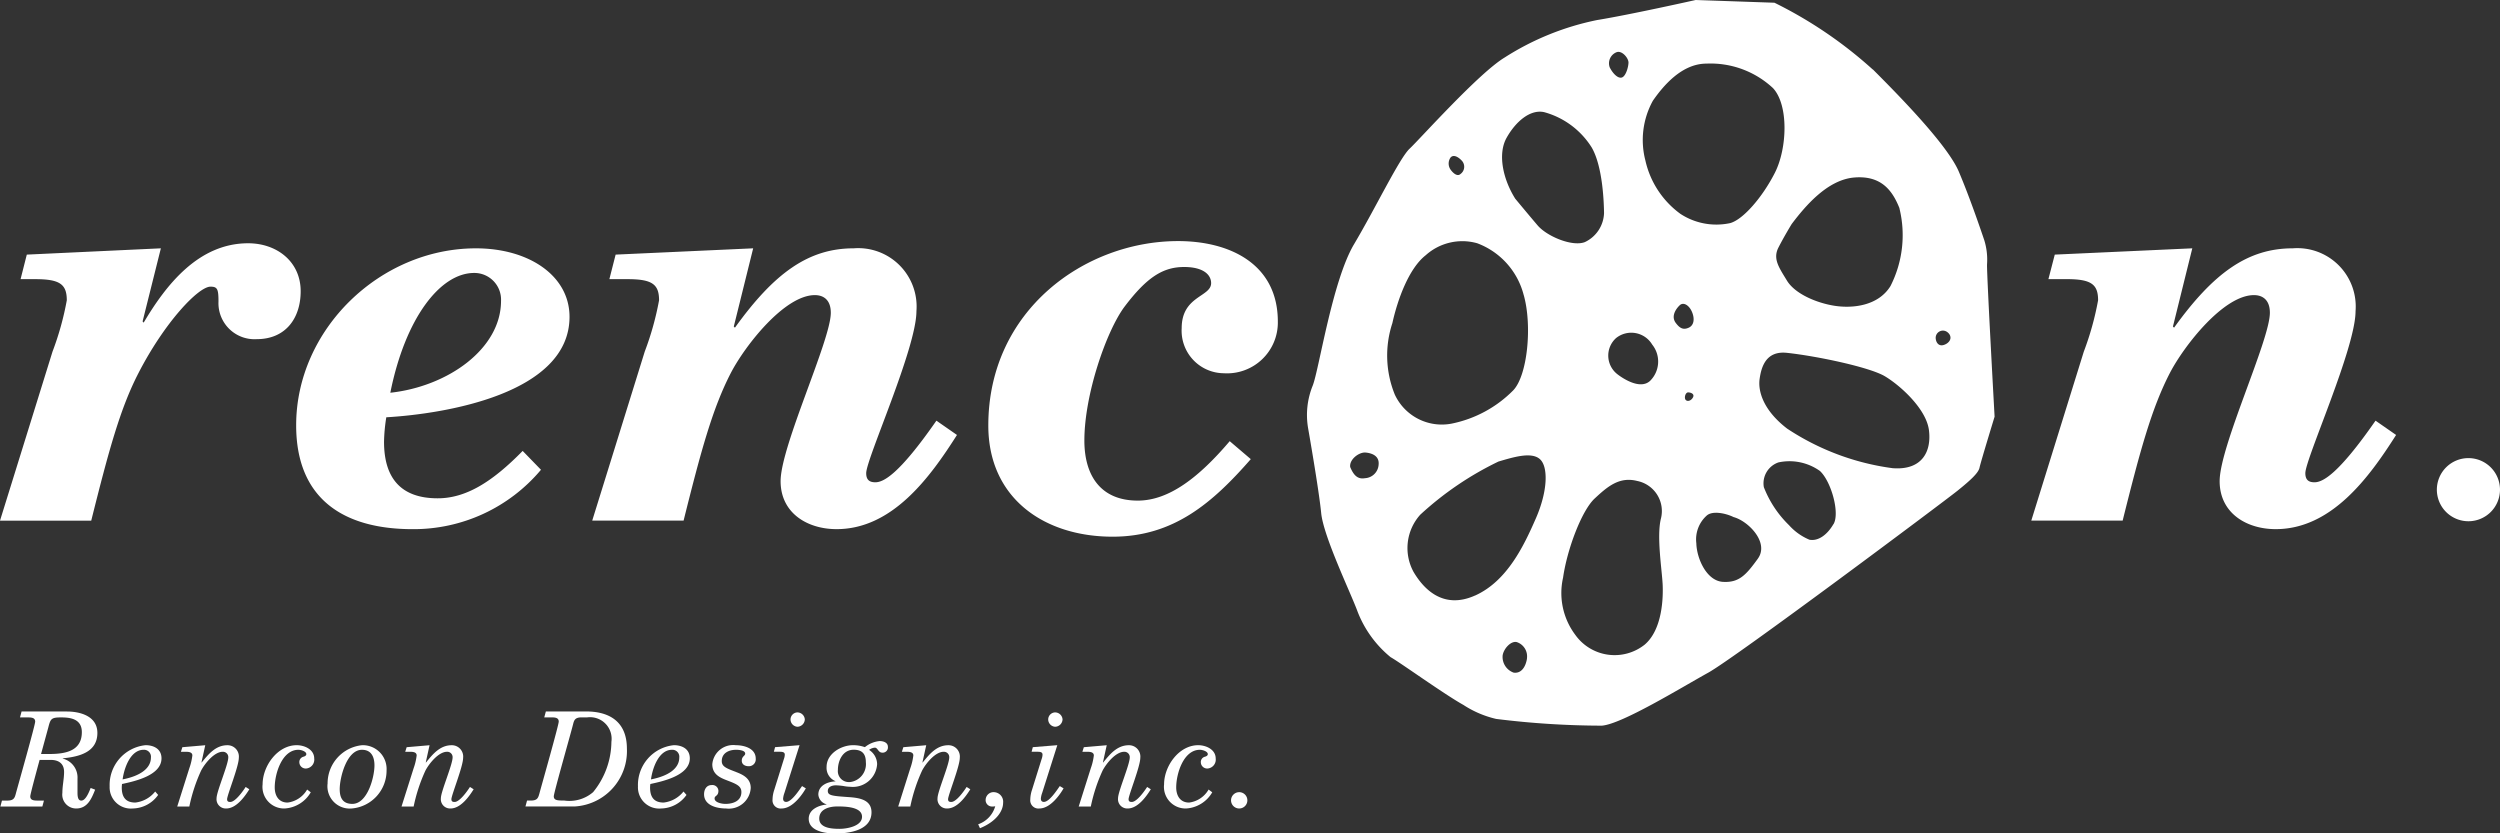
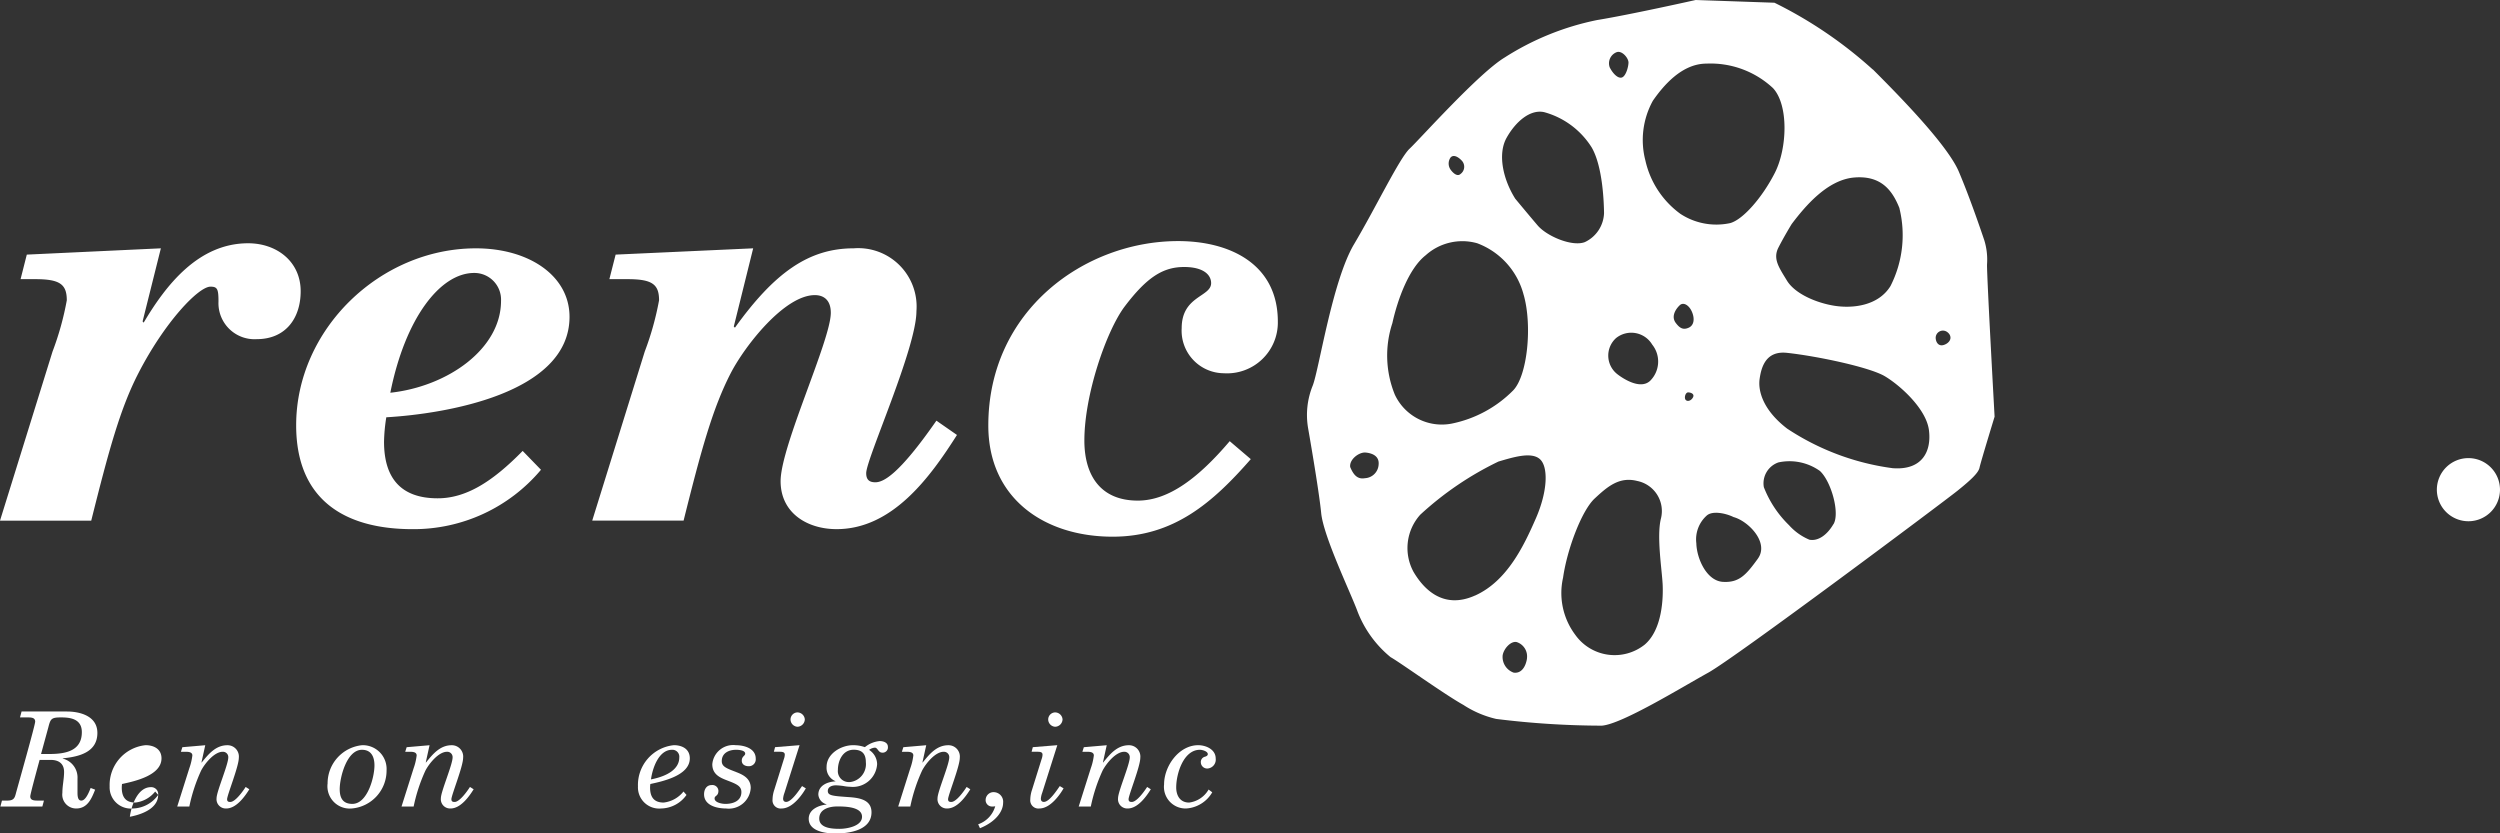
<svg xmlns="http://www.w3.org/2000/svg" width="205.216" height="68.419" viewBox="0 0 205.216 68.419">
  <rect x="0" y="0" width="205.216" height="68.419" fill="#333333" stroke="none" />
  <defs>
    <clipPath id="a">
      <rect width="205.216" height="68.419" transform="translate(0 0)" fill="none" />
    </clipPath>
  </defs>
  <g clip-path="url(#a)">
    <path d="M2.2,20.9l11.005-.516-1.5,6,.088.1c1.832-3.093,4.5-6.515,8.577-6.515,2.347,0,4.311,1.5,4.311,3.936,0,2.2-1.22,3.935-3.609,3.935a2.959,2.959,0,0,1-3.137-3.089c0-1.031-.095-1.22-.658-1.22-.983,0-3.748,2.9-5.9,7.073-1.5,2.9-2.436,6.325-3.888,12.135H0L4.31,28.865A23.841,23.841,0,0,0,5.483,24.65c0-1.311-.563-1.735-2.58-1.735H1.689Z" fill="#fff" />
    <path d="M44.407,38.562a13.646,13.646,0,0,1-10.541,4.875c-5.668,0-9.555-2.485-9.555-8.53,0-7.872,6.885-14.522,14.755-14.522,4.357,0,7.684,2.251,7.684,5.62,0,6.326-10.258,7.969-15.04,8.249a14.093,14.093,0,0,0-.186,2.009c0,2.954,1.358,4.641,4.4,4.641,2.3,0,4.454-1.312,6.98-3.89ZM38.923,22.406c-2.808,0-5.666,3.744-6.883,9.833,4.729-.517,9.088-3.608,9.088-7.543a2.192,2.192,0,0,0-2.2-2.29" fill="#fff" />
    <path d="M50.535,20.9l11.29-.516-1.591,6.421.094.093c3.232-4.492,6.044-6.514,9.744-6.514a4.793,4.793,0,0,1,5.155,5.157c0,3.043-4.124,12.13-4.124,13.3,0,.56.282.748.749.748.658,0,1.921-.607,5.014-5.058l1.688,1.173c-2.2,3.466-5.295,7.731-9.882,7.731-2.395,0-4.595-1.314-4.595-3.937,0-2.862,4.121-11.574,4.121-13.822,0-1.075-.611-1.451-1.309-1.451-2.485,0-5.716,4.126-6.888,6.372-1.5,2.9-2.438,6.325-3.887,12.135h-7.5l4.309-13.869A24.013,24.013,0,0,0,54.1,24.65c0-1.311-.563-1.735-2.579-1.735h-1.5Z" fill="#fff" />
-     <path d="M168.669,20.9l11.289-.516-1.59,6.421.093.093c3.234-4.492,6.045-6.514,9.743-6.514a4.793,4.793,0,0,1,5.155,5.157c0,3.043-4.122,12.13-4.122,13.3,0,.56.281.748.749.748.657,0,1.922-.607,5.013-5.058l1.688,1.173c-2.2,3.466-5.294,7.731-9.884,7.731-2.392,0-4.6-1.314-4.6-3.937,0-2.862,4.123-11.574,4.123-13.822,0-1.075-.61-1.451-1.308-1.451-2.487,0-5.716,4.126-6.89,6.372-1.5,2.9-2.438,6.325-3.886,12.135h-7.5l4.31-13.869a23.948,23.948,0,0,0,1.173-4.215c0-1.311-.563-1.735-2.578-1.735h-1.5Z" fill="#fff" />
    <path d="M102.673,37.689c-3.107,3.552-6.311,6.366-11.339,6.366-5.624,0-10.207-3.158-10.207-9.126,0-9.469,7.938-15.139,15.578-15.139,4.242,0,8.188,1.874,8.188,6.611a4.17,4.17,0,0,1-4.434,4.238A3.493,3.493,0,0,1,97,26.937c0-2.658,2.417-2.557,2.417-3.695,0-.689-.641-1.325-2.216-1.325-1.73,0-3.057.834-4.884,3.247-1.482,1.972-3.305,7.2-3.305,11,0,2.808,1.283,4.929,4.386,4.929,2.568,0,5.033-1.924,7.545-4.879Z" fill="#fff" />
    <path d="M153.729,5.706a35.2,35.2,0,0,0-8.07-5.482L139.191,0S133.84,1.2,131.1,1.646a22.294,22.294,0,0,0-7.6,3.082c-2.153,1.307-6.962,6.706-7.791,7.478s-2.785,4.851-4.563,7.846-2.869,10.267-3.387,11.595a6.409,6.409,0,0,0-.379,3.517s.882,5.012,1.071,6.949,2.461,6.631,2.991,8.1a9.043,9.043,0,0,0,2.709,3.733c.715.388,4.37,3.025,5.976,3.92a8.372,8.372,0,0,0,2.688,1.148,71,71,0,0,0,8.675.553c1.642-.125,6.509-3.12,8.734-4.35s19.371-14.058,20.458-14.934,1.724-1.464,1.812-1.9,1.235-4.18,1.235-4.18-.65-11.7-.62-12.5a5.419,5.419,0,0,0-.222-1.972c-.2-.59-1.153-3.423-2.094-5.64s-4.986-6.32-7.058-8.394m-21.6-.169a.979.979,0,0,1,.591-1.252c.441-.13.962.506.951.871s-.22,1.12-.551,1.217-.751-.354-.991-.836m2.935,7.669a6.681,6.681,0,0,1,.608-4.927c.84-1.207,2.362-3.046,4.4-3.048a7.518,7.518,0,0,1,5.459,2.009c1.3,1.392,1.173,4.952.156,6.953s-2.606,3.839-3.67,4.13a5.38,5.38,0,0,1-4.087-.761,7.421,7.421,0,0,1-2.867-4.356M124.368,16.29c-1-1.6-1.437-3.651-.7-4.973s1.937-2.368,3.09-2.11a6.688,6.688,0,0,1,3.9,2.9c.925,1.6,1,4.617,1.012,5.384a2.734,2.734,0,0,1-1.575,2.382c-1.032.4-3.112-.472-3.88-1.373s-1.851-2.21-1.851-2.21M119.1,13.961a.87.87,0,0,1-.038-1.019c.228-.283.624-.087.936.251a.731.731,0,0,1-.108,1.087c-.339.316-.79-.319-.79-.319m-8.267,24.377c-.088-.623.733-1.247,1.278-1.19s1.116.292,1.056.98a1.186,1.186,0,0,1-1.129,1.126c-.66.121-.97-.36-1.205-.916m14.514,15.711c-.1.652-.446,1.26-1.1,1.164a1.366,1.366,0,0,1-.9-1.418c.094-.575.7-1.211,1.166-1.085a1.231,1.231,0,0,1,.828,1.339m-4.26-5.166c-2.625,1.178-4.238-.55-5.061-1.961a4.093,4.093,0,0,1,.563-4.671A26.271,26.271,0,0,1,123,37.888c1.213-.357,2.685-.817,3.392-.21s.671,2.606-.315,4.865-2.363,5.157-4.987,6.34m15.386-1c.067,1.207-.024,3.82-1.484,5.044a3.963,3.963,0,0,1-5.685-.819,5.713,5.713,0,0,1-1-4.691c.335-2.354,1.537-5.513,2.59-6.493s2.027-1.823,3.506-1.441a2.519,2.519,0,0,1,1.928,3.119c-.341,1.445.076,4.077.144,5.281m7.819-2.02c-.955,1.313-1.524,1.981-2.867,1.9s-2.152-1.926-2.181-3.166a2.621,2.621,0,0,1,.881-2.3c.483-.384,1.532-.168,2.176.148,1.224.334,2.946,2.1,1.991,3.416M125.075,24.209c.71,2.5.317,6.6-.856,7.829a9.845,9.845,0,0,1-5.042,2.732,4.254,4.254,0,0,1-4.683-2.381,8.511,8.511,0,0,1-.2-5.862c.431-1.949,1.357-4.5,2.742-5.579a4.491,4.491,0,0,1,4.217-.982,6.166,6.166,0,0,1,3.819,4.243m7.667,6.488a1.935,1.935,0,0,1-.079-2.949,2,2,0,0,1,2.964.539,2.227,2.227,0,0,1-.174,2.976c-.943.878-2.711-.566-2.711-.566m6.229,1.928c-.155.286-.487.382-.624.161-.1-.189.021-.584.239-.577s.541.13.385.416m11.532,10.4c-.541.926-1.285,1.411-1.972,1.278a4.652,4.652,0,0,1-1.67-1.189,8.806,8.806,0,0,1-2.071-3.125,1.816,1.816,0,0,1,1.2-2.032,4.307,4.307,0,0,1,3.4.7c.915.834,1.66,3.442,1.12,4.369M137.58,26.536c-.455-.562.005-1.2.306-1.481s.764-.009,1,.544.18,1.1-.265,1.3-.729.047-1.042-.364m20.759,8.76c.229,1.755-.551,3.329-2.985,3.136a20.6,20.6,0,0,1-8.652-3.247c-1.986-1.525-2.4-3.1-2.26-4.082s.517-2.31,2.22-2.141c2.5.267,6.8,1.181,8.046,1.916s3.4,2.662,3.631,4.418m1.372-7.042c-.52.272-.794-.1-.817-.5a.594.594,0,0,1,.925-.513c.394.269.412.742-.108,1.016M155.917,17.1a9.215,9.215,0,0,1-.731,6.376c-1.005,1.64-3.122,1.858-4.605,1.623s-3.239-.984-3.895-2.062-1.175-1.788-.7-2.718,1.085-1.926,1.085-1.926c1.1-1.454,2.93-3.647,5.153-3.823s3.128,1.091,3.7,2.53" fill="#fff" />
    <path d="M200.033,40.194a2.591,2.591,0,1,1,2.591,2.593,2.591,2.591,0,0,1-2.591-2.593" fill="#fff" />
    <path d="M7.81,64.821c-.292.734-.627,1.545-1.556,1.545A1.137,1.137,0,0,1,5.12,65.08c0-.573.14-1.145.14-1.717,0-.7-.465-.984-1.091-.984H3.251c-.379,1.394-.767,2.841-.767,2.993,0,.345.346.345.648.345h.475l-.13.487H.031l.13-.487H.6c.518,0,.605-.205.7-.572.194-.724,1.588-5.629,1.588-5.909,0-.346-.346-.346-.648-.346H1.641l.13-.486H5.487c1.015,0,2.507.335,2.507,1.76,0,1.61-1.545,1.956-2.842,2.085v.022a1.6,1.6,0,0,1,1.21,1.643V65.08c0,.454.1.637.313.637.357,0,.627-.68.767-1.037ZM4.018,61.893c1.264,0,2.7-.194,2.7-1.793,0-1.1-.962-1.21-1.707-1.21-.81,0-.865.118-1.048.832L3.37,61.893Z" fill="#fff" />
-     <path d="M12.982,65.253A2.614,2.614,0,0,1,10.9,66.366a1.743,1.743,0,0,1-1.9-1.816,3.284,3.284,0,0,1,2.95-3.381c.659,0,1.307.3,1.307,1.08,0,1.4-2.182,1.88-3.241,2.107a2.607,2.607,0,0,0-.021.281c0,.756.291,1.242,1.112,1.242a2.433,2.433,0,0,0,1.632-.907Zm-.594-3.068a.569.569,0,0,0-.594-.638c-1.1,0-1.61,1.534-1.729,2.431,1.448-.281,2.323-.907,2.323-1.793" fill="#fff" />
+     <path d="M12.982,65.253A2.614,2.614,0,0,1,10.9,66.366a1.743,1.743,0,0,1-1.9-1.816,3.284,3.284,0,0,1,2.95-3.381c.659,0,1.307.3,1.307,1.08,0,1.4-2.182,1.88-3.241,2.107a2.607,2.607,0,0,0-.021.281c0,.756.291,1.242,1.112,1.242a2.433,2.433,0,0,0,1.632-.907Za.569.569,0,0,0-.594-.638c-1.1,0-1.61,1.534-1.729,2.431,1.448-.281,2.323-.907,2.323-1.793" fill="#fff" />
    <path d="M20.467,64.789c-.389.626-1.08,1.577-1.9,1.577a.761.761,0,0,1-.789-.853c0-.53.961-2.755.961-3.338a.439.439,0,0,0-.453-.465c-.7,0-1.469.962-1.772,1.534a13.561,13.561,0,0,0-.972,2.96h-.994l.994-3.144a4.769,4.769,0,0,0,.248-1.047c0-.12-.054-.3-.486-.3h-.454l.119-.378,1.88-.162-.313,1.415h.021c.54-.659,1.135-1.415,2.107-1.415a.931.931,0,0,1,.94,1.037c0,.7-.962,3.068-.962,3.393,0,.215.141.226.27.226.281,0,.746-.454,1.254-1.231Z" fill="#fff" />
-     <path d="M25.51,65.037a2.664,2.664,0,0,1-2.139,1.329,1.774,1.774,0,0,1-1.815-1.977c0-1.512,1.221-3.219,2.8-3.219.637,0,1.437.346,1.437,1.091a.732.732,0,0,1-.637.821.522.522,0,0,1-.584-.508.446.446,0,0,1,.324-.454c.13-.032.249-.1.249-.216,0-.226-.432-.356-.649-.356-1.35,0-1.944,1.966-1.944,3.09,0,.659.313,1.242,1.059,1.242a2.163,2.163,0,0,0,1.6-1.07Z" fill="#fff" />
    <path d="M28.868,66.366a1.83,1.83,0,0,1-1.977-2.053,3.148,3.148,0,0,1,2.841-3.143,1.954,1.954,0,0,1,2,2.074,3.122,3.122,0,0,1-2.863,3.122m1.869-3.532c0-.691-.249-1.286-1.026-1.286-1.254,0-1.826,2.279-1.826,3.23,0,.713.248,1.21,1.037,1.21,1.242,0,1.815-2.193,1.815-3.154" fill="#fff" />
    <path d="M38.88,64.789c-.389.626-1.08,1.577-1.9,1.577a.761.761,0,0,1-.789-.853c0-.53.961-2.755.961-3.338a.439.439,0,0,0-.453-.465c-.7,0-1.469.962-1.772,1.534a13.561,13.561,0,0,0-.972,2.96H32.96l.994-3.144a4.769,4.769,0,0,0,.248-1.047c0-.12-.053-.3-.486-.3h-.454l.119-.378,1.88-.162-.313,1.415h.021c.54-.659,1.135-1.415,2.107-1.415a.931.931,0,0,1,.94,1.037c0,.7-.962,3.068-.962,3.393,0,.215.141.226.27.226.282,0,.746-.454,1.254-1.231Z" fill="#fff" />
-     <path d="M44.808,58.4H48.1c2.021,0,3.36.918,3.36,3.057A4.552,4.552,0,0,1,47.184,66.2H43.133l.13-.486h.313c.519,0,.6-.205.7-.572.195-.724,1.589-5.629,1.589-5.909,0-.346-.346-.346-.649-.346h-.54Zm2.938.486c-.519,0-.616.205-.7.551-.184.745-1.588,5.65-1.588,5.93,0,.346.346.346.853.346a2.974,2.974,0,0,0,2.377-.691,6.609,6.609,0,0,0,1.5-4.127,1.771,1.771,0,0,0-1.977-2.009Z" fill="#fff" />
    <path d="M56.353,65.253a2.612,2.612,0,0,1-2.085,1.113,1.742,1.742,0,0,1-1.9-1.816,3.284,3.284,0,0,1,2.949-3.381c.659,0,1.307.3,1.307,1.08,0,1.4-2.182,1.88-3.24,2.107a2.62,2.62,0,0,0-.022.281c0,.756.292,1.242,1.113,1.242a2.433,2.433,0,0,0,1.631-.907Zm-.594-3.068a.569.569,0,0,0-.594-.638c-1.1,0-1.61,1.534-1.728,2.431,1.447-.281,2.322-.907,2.322-1.793" fill="#fff" />
    <path d="M60.425,63.374c.6.227,1.2.54,1.2,1.307a1.805,1.805,0,0,1-2.031,1.685c-.724,0-1.8-.237-1.8-1.167,0-.356.173-.756.627-.756a.492.492,0,0,1,.551.465c0,.464-.314.378-.314.637,0,.313.54.443.9.443.616,0,1.3-.238,1.3-.972,0-.508-.432-.67-1.188-.961-.594-.228-1.2-.508-1.2-1.319a1.721,1.721,0,0,1,1.923-1.566c.691,0,1.642.259,1.642,1.1a.565.565,0,0,1-.573.627c-.3,0-.572-.14-.572-.454,0-.367.28-.388.28-.583,0-.27-.507-.313-.745-.313-.583,0-1.177.26-1.177.929,0,.464.41.6,1.188.9" fill="#fff" />
    <path d="M66.148,64.712c-.205.368-1.026,1.654-1.988,1.654a.669.669,0,0,1-.745-.735,2.6,2.6,0,0,1,.14-.789l.789-2.528a1.137,1.137,0,0,0,.076-.367c0-.238-.238-.238-.475-.238h-.422l.1-.377,2.01-.163-1.243,3.922a1.77,1.77,0,0,0-.108.464c0,.195.108.271.249.271.454,0,1.08-.984,1.307-1.3Zm-.7-6.233a.616.616,0,0,1,.616.573.626.626,0,0,1-.6.605.606.606,0,0,1-.573-.605.583.583,0,0,1,.562-.573" fill="#fff" />
    <path d="M67.843,66.042V66.02a.9.9,0,0,1-.669-.789c0-.755.745-1.058,1.4-1.09v-.022a1.176,1.176,0,0,1-.723-1.167c0-1.091,1.2-1.782,2.171-1.782a2.876,2.876,0,0,1,.972.162,2.252,2.252,0,0,1,1.21-.5c.314,0,.681.119.681.475a.429.429,0,0,1-.464.475c-.335,0-.368-.41-.606-.41a.879.879,0,0,0-.475.184A1.417,1.417,0,0,1,72,62.726a1.994,1.994,0,0,1-2.2,1.858,3.517,3.517,0,0,1-.584-.066,5.415,5.415,0,0,0-.595-.053c-.323,0-.669.119-.669.465,0,.388.421.41,1.793.507.9.065,1.793.259,1.793,1.243,0,1.49-1.858,1.739-2.971,1.739-.778,0-2.182-.173-2.182-1.21,0-.768.81-1.1,1.459-1.167m2.917,1c0-.843-1.479-.843-2.031-.843-.615,0-1.481.194-1.481.994s1.081.843,1.676.843c.571,0,1.836-.206,1.836-.994m-1.016-2.842a1.482,1.482,0,0,0,1.33-1.631c0-.734-.358-1.026-.995-1.026-.918,0-1.3.928-1.3,1.653a.9.9,0,0,0,.96,1" fill="#fff" />
    <path d="M79.649,64.789c-.389.626-1.08,1.577-1.9,1.577a.761.761,0,0,1-.789-.853c0-.53.961-2.755.961-3.338a.439.439,0,0,0-.453-.465c-.7,0-1.469.962-1.772,1.534a13.561,13.561,0,0,0-.972,2.96h-.994l.994-3.144a4.769,4.769,0,0,0,.248-1.047c0-.12-.053-.3-.486-.3h-.454l.119-.378,1.88-.162-.313,1.415h.021c.54-.659,1.135-1.415,2.107-1.415a.931.931,0,0,1,.94,1.037c0,.7-.962,3.068-.962,3.393,0,.215.141.226.27.226.282,0,.746-.454,1.254-1.231Z" fill="#fff" />
    <path d="M80.295,67.662a2.2,2.2,0,0,0,1.4-1.479.987.987,0,0,1-.248.021.522.522,0,0,1-.54-.54.649.649,0,0,1,.7-.638.786.786,0,0,1,.735.875c0,.67-.552,1.534-1.9,2.085Z" fill="#fff" />
    <path d="M87.305,64.712c-.205.368-1.026,1.654-1.988,1.654a.669.669,0,0,1-.745-.735,2.6,2.6,0,0,1,.14-.789l.789-2.528a1.137,1.137,0,0,0,.076-.367c0-.238-.238-.238-.475-.238H84.68l.1-.377,2.01-.163-1.243,3.922a1.763,1.763,0,0,0-.107.464c0,.195.107.271.248.271.454,0,1.08-.984,1.307-1.3Zm-.7-6.233a.616.616,0,0,1,.616.573.626.626,0,0,1-.605.605.606.606,0,0,1-.573-.605.583.583,0,0,1,.562-.573" fill="#fff" />
    <path d="M94.466,64.789c-.389.626-1.08,1.577-1.9,1.577a.761.761,0,0,1-.789-.853c0-.53.961-2.755.961-3.338a.439.439,0,0,0-.453-.465c-.7,0-1.469.962-1.772,1.534a13.561,13.561,0,0,0-.972,2.96h-.994l.994-3.144a4.769,4.769,0,0,0,.248-1.047c0-.12-.053-.3-.486-.3h-.454l.119-.378,1.88-.162-.313,1.415h.021c.54-.659,1.135-1.415,2.107-1.415a.931.931,0,0,1,.94,1.037c0,.7-.962,3.068-.962,3.393,0,.215.141.226.27.226.282,0,.746-.454,1.254-1.231Z" fill="#fff" />
    <path d="M99.509,65.037a2.666,2.666,0,0,1-2.139,1.329,1.775,1.775,0,0,1-1.815-1.977c0-1.512,1.221-3.219,2.8-3.219.637,0,1.437.346,1.437,1.091a.732.732,0,0,1-.637.821.522.522,0,0,1-.584-.508.446.446,0,0,1,.324-.454c.13-.032.249-.1.249-.216,0-.226-.432-.356-.649-.356-1.35,0-1.944,1.966-1.944,3.09,0,.659.313,1.242,1.059,1.242a2.16,2.16,0,0,0,1.6-1.07Z" fill="#fff" />
-     <path d="M101.722,65.026a.67.67,0,1,1-.67.67.674.674,0,0,1,.67-.67" fill="#fff" />
  </g>
</svg>